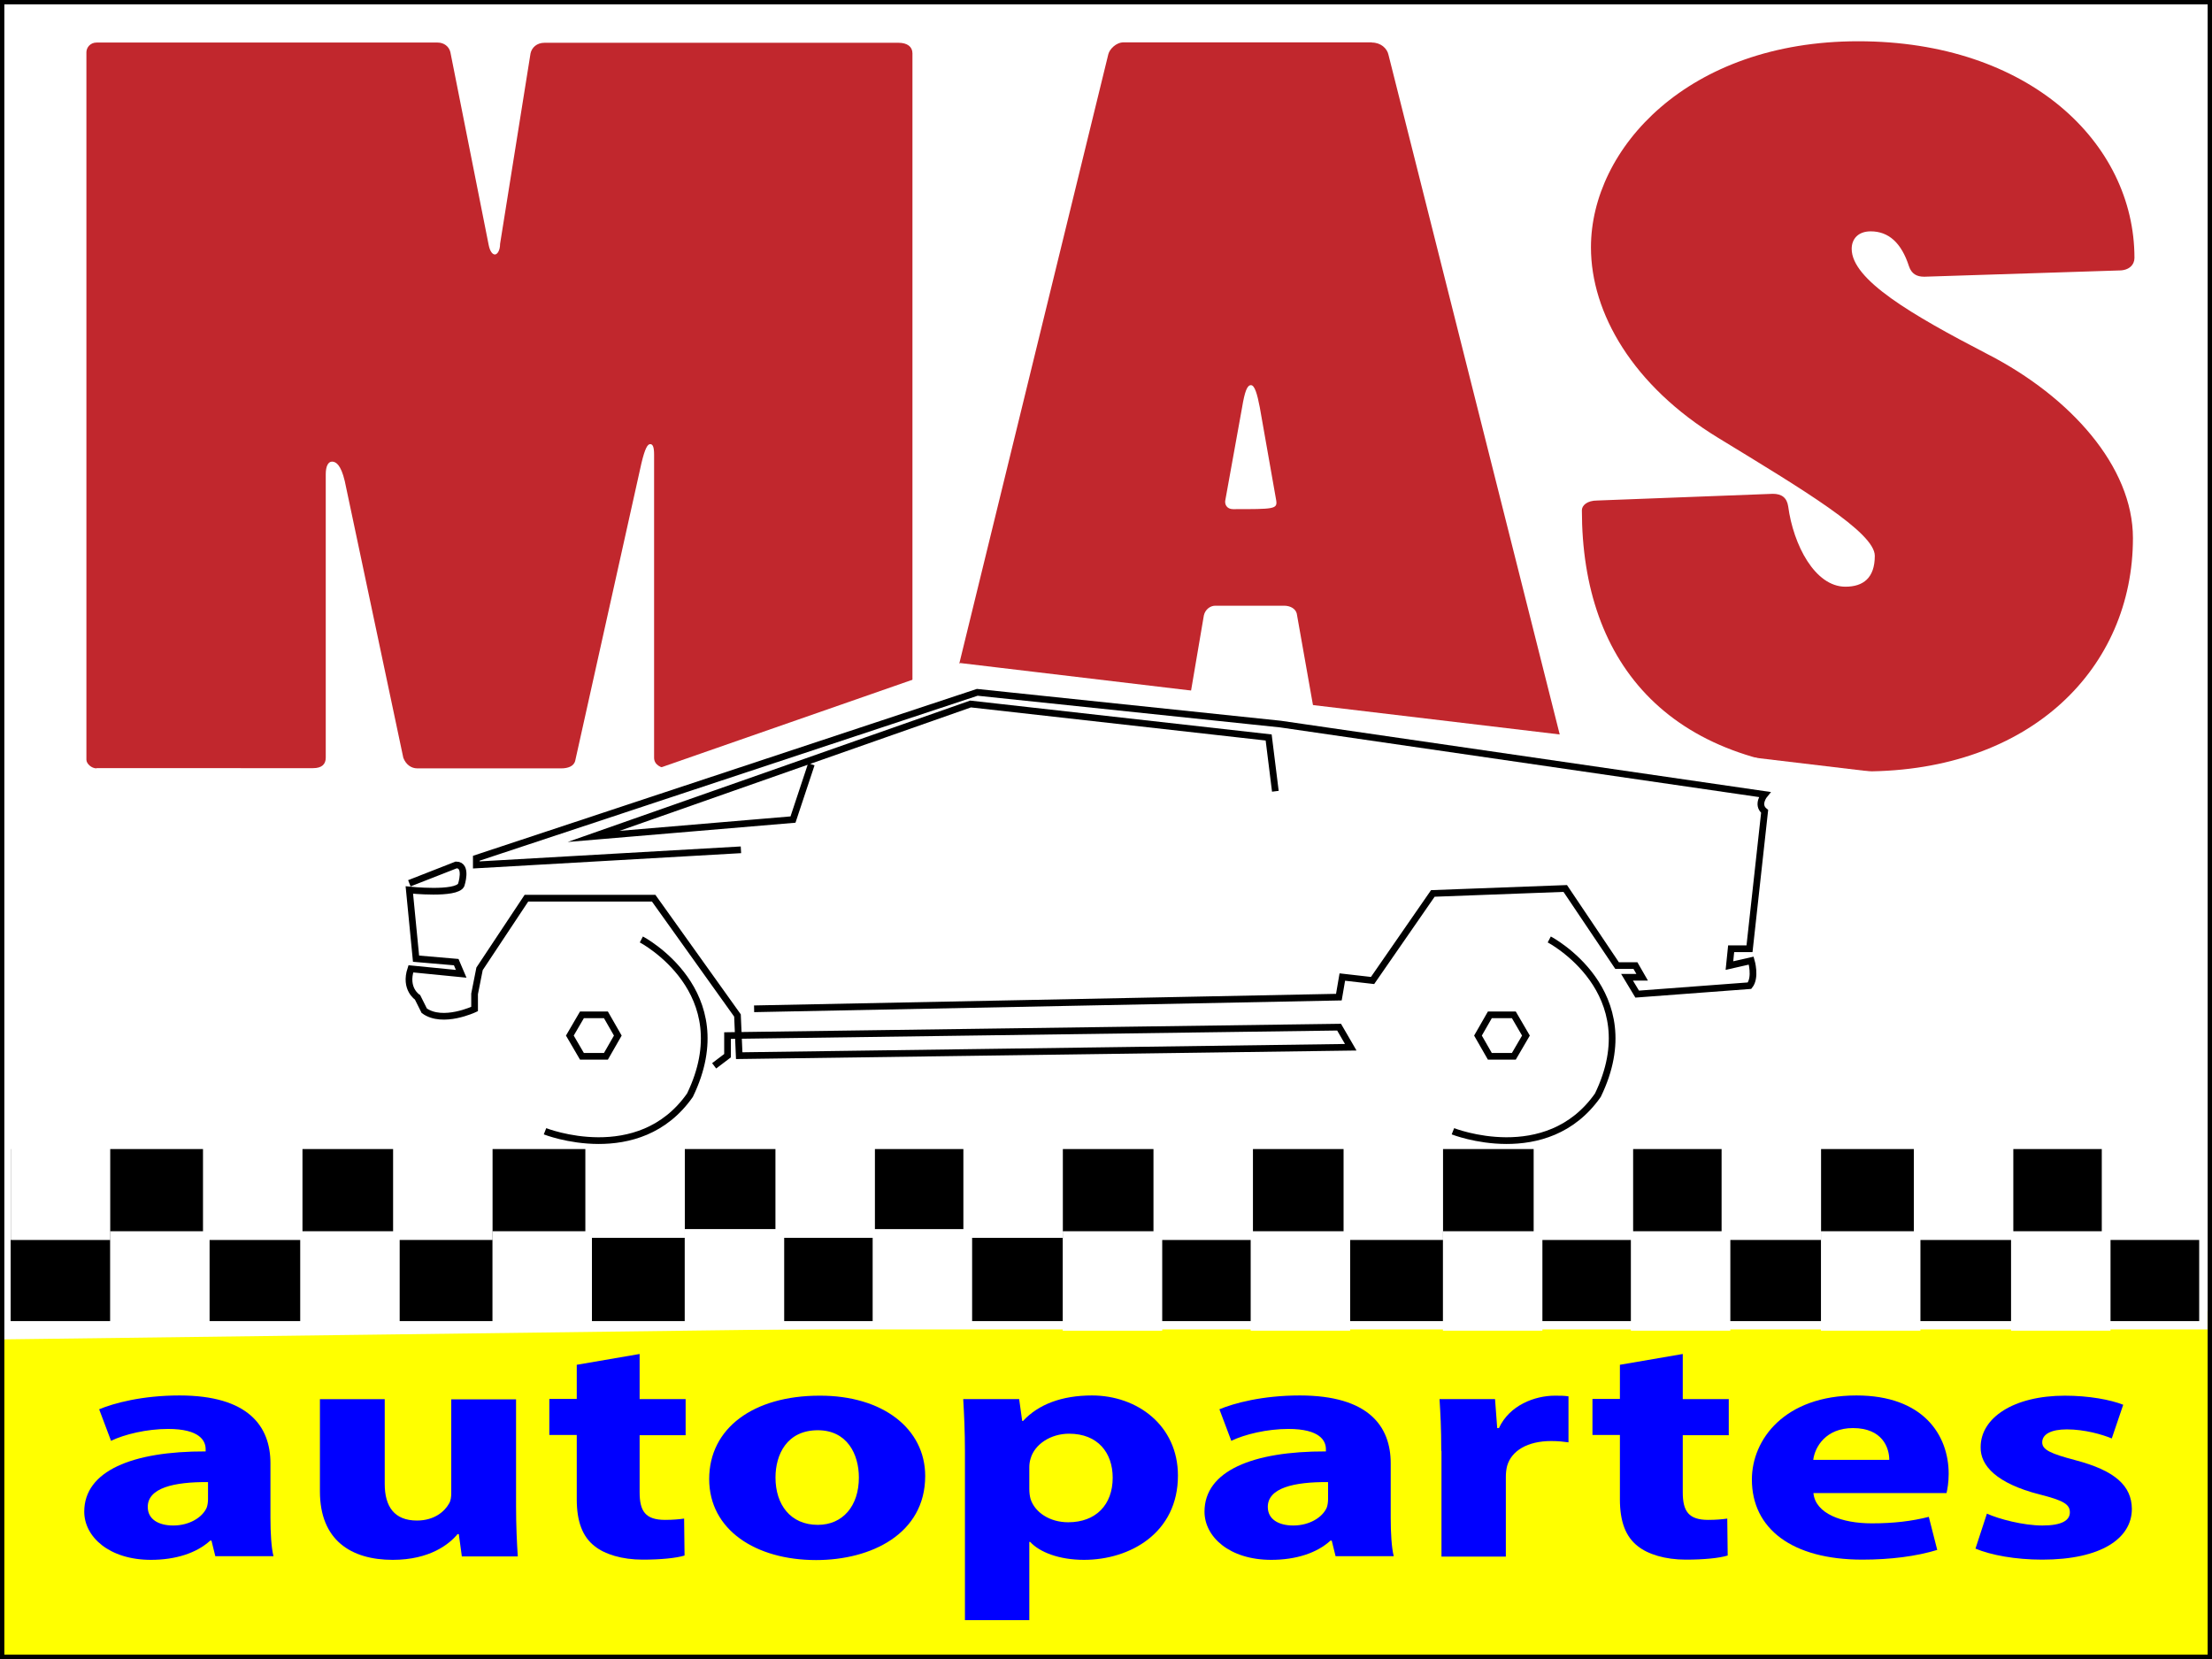
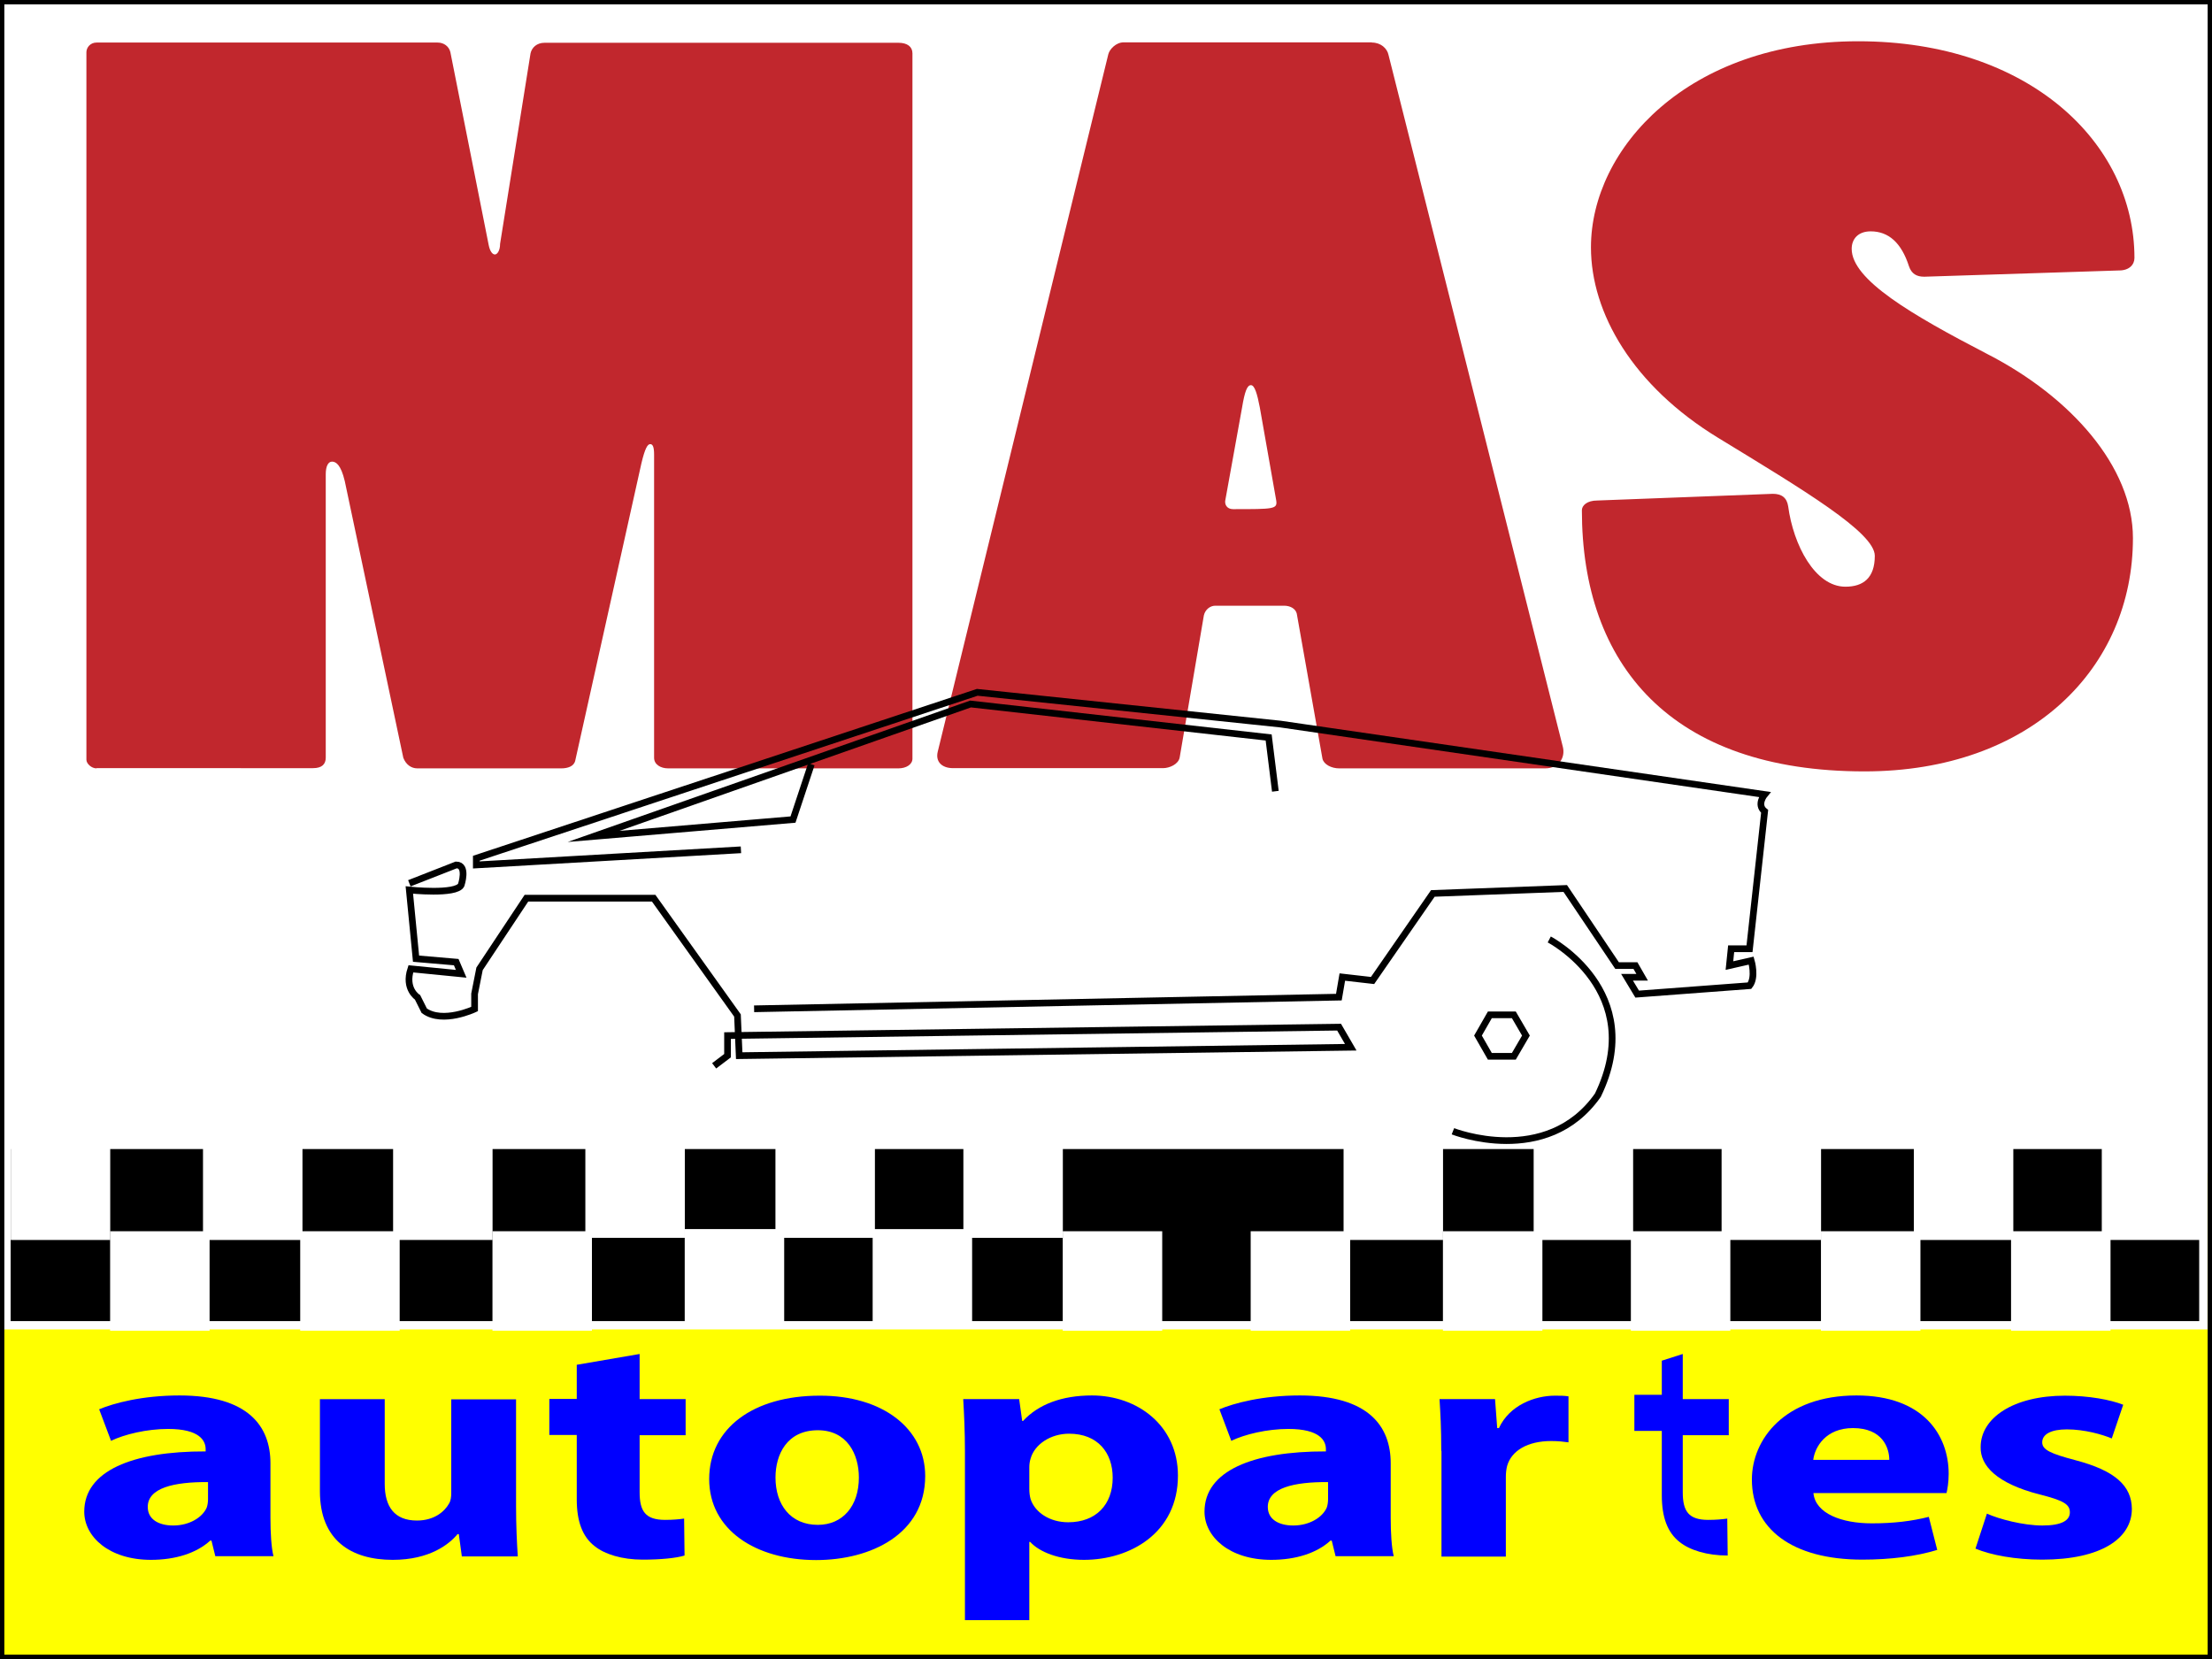
<svg xmlns="http://www.w3.org/2000/svg" version="1.1" x="0px" y="0px" viewBox="0 0 1024 768" style="enable-background:new 0 0 1024 768;" xml:space="preserve">
  <rect x="0" y="0" width="1024" height="768" fill="#808080" stroke="none" />
  <style type="text/css">
	.st0{fill:#FFFF00;stroke:#000000;stroke-width:3;stroke-miterlimit:10;}
	.st1{fill:#FFFFFF;}
	.st2{fill:#C1272D;}
	.st3{fill:#FFFFFF;stroke:#FFFFFF;stroke-width:4.022;stroke-miterlimit:10;}
	.st4{stroke:#FFFFFF;stroke-width:3.856;stroke-miterlimit:10;}
	.st5{fill:#FFFFFF;stroke:#FFFFFF;stroke-width:4.048;stroke-miterlimit:10;}
	.st6{fill:none;}
	.st7{fill:none;stroke:#000000;stroke-width:3.102;stroke-miterlimit:10;}
	.st8{fill:#0000FF;}
	.st9{fill:none;stroke:#000000;stroke-width:4.022;stroke-miterlimit:10;}
</style>
  <g id="base_general">
    <rect class="st0" width="1024" height="768" />
  </g>
  <g id="fondo_MAS">
    <rect class="st1" width="1024" height="543" />
  </g>
  <g id="MAS">
    <g>
      <path class="st2" d="M44.7,355.7c-2.4,0-4.7-2.2-4.7-4V24.2c0-2.2,1.8-4.5,4.7-4.5h157.9c2.9,0,5.3,1.8,5.9,4.5l17.7,89.1    c0.6,3.1,1.8,4.5,2.9,4.5s2.4-1.8,2.4-4.9l14.1-88.2c0.6-2.7,2.9-4.9,6.5-4.9h163.8c4.1,0,6.5,1.8,6.5,4.9v326.5    c0,2.7-2.9,4.5-6.5,4.5H309.3c-3.5,0-6.5-1.8-6.5-4.9V210.5c0-3.6-0.6-4.9-1.8-4.9c-1.2,0-2.4,1.8-4.1,9l-30.6,137.5    c-0.6,2.7-3.5,3.6-6.5,3.6h-66.6c-2.9,0-5.3-1.8-6.5-4.9l-27.1-128.1c-1.8-7.6-4.1-9-5.9-9s-2.9,2.2-2.9,5.8v131.2    c0,3.1-1.8,4.9-5.9,4.9H44.7z" />
      <path class="st2" d="M635.1,19.7c4.1,0,7.1,2.7,7.7,5.8l80.7,320.3c1.2,4.9-1.8,9.9-8.2,9.9h-95.4c-3.5,0-7.1-1.8-7.7-4.5    L600.3,284c-0.6-2.2-2.9-3.6-5.9-3.6h-31.8c-2.4,0-4.7,1.8-5.3,4.5l-11.2,65.8c-0.6,3.1-4.7,4.9-7.7,4.9h-97.2    c-5.3,0-8.2-3.1-7.1-7.6l79-323c0.6-2.2,3.5-5.4,7.1-5.4H635.1z M583.2,188.6c-1.2-6.3-2.4-10.3-4.1-10.3c-1.8,0-2.9,3.1-4.1,10.3    l-7.7,42.6c-0.6,2.2,0.6,4.5,3.5,4.5c18.9,0,20.6,0,20-4L583.2,188.6z" />
      <path class="st2" d="M890.8,128.1c-3.5,0-5.9-1.3-7.1-4.9c-3.5-10.8-9.4-16.1-17.7-16.1c-5.9,0-8.8,3.6-8.8,8.1    c0,14.3,27.7,30.5,63,48.8c38.3,19.7,67.2,52,67.2,85.1c0,60-47.1,108-124.3,108c-89.6,0-130.8-49.3-130.8-120.9    c0-2.2,2.4-4.5,7.1-4.5l81.3-3.1c4.1,0,6.5,1.8,7.1,5.8c2.4,17.9,12.4,37.2,26.5,37.2c8.2,0,13.6-4,13.6-14.3    c0-10.8-33-30.5-72.5-54.6s-58.9-57.8-58.9-88.2c0-45.7,44.8-95.4,123.7-95.4c79,0,127.9,47,127.9,100.3c0,3.1-2.4,5.8-7.1,5.8    L890.8,128.1z" />
    </g>
  </g>
  <g id="base_tesla">
-     <polygon class="st3" points="3,618 1024,605 1024,378 444.8,309 3,463  " />
-   </g>
+     </g>
  <g id="cuadritos_az">
    <g>
      <rect x="3" y="530" class="st4" width="1017" height="83.5" />
    </g>
  </g>
  <g id="cuadritos_bl">
    <rect x="7" y="530" class="st5" width="42" height="42" />
    <rect x="53" y="572" class="st5" width="42" height="42" />
    <rect x="96" y="530" class="st5" width="42" height="42" />
    <rect x="230" y="572" transform="matrix(-1 -1.224647e-16 1.224647e-16 -1 502 1186)" class="st5" width="42" height="42" />
    <rect x="184" y="530" transform="matrix(-1 -1.224647e-16 1.224647e-16 -1 410 1102)" class="st5" width="42" height="42" />
    <rect x="141" y="572" transform="matrix(-1 -1.224647e-16 1.224647e-16 -1 324 1186)" class="st5" width="42" height="42" />
    <rect x="273" y="529" class="st5" width="42" height="42" />
    <rect x="319" y="571" class="st5" width="42" height="42" />
    <rect x="361" y="529" class="st5" width="42" height="42" />
    <rect x="448" y="529" transform="matrix(-1 -1.224647e-16 1.224647e-16 -1 938 1100)" class="st5" width="42" height="42" />
    <rect x="406" y="571" transform="matrix(-1 -1.224647e-16 1.224647e-16 -1 854 1184)" class="st5" width="42" height="42" />
    <rect x="670" y="572" transform="matrix(-1 -1.224647e-16 1.224647e-16 -1 1382 1186)" class="st5" width="42" height="42" />
    <rect x="624" y="530" transform="matrix(-1 -1.224647e-16 1.224647e-16 -1 1290 1102)" class="st5" width="42" height="42" />
    <rect x="581" y="572" transform="matrix(-1 -1.224647e-16 1.224647e-16 -1 1204 1186)" class="st5" width="42" height="42" />
    <rect x="494" y="572" class="st5" width="42" height="42" />
-     <rect x="536" y="530" class="st5" width="42" height="42" />
    <rect x="845" y="572" transform="matrix(-1 -1.224647e-16 1.224647e-16 -1 1732 1186)" class="st5" width="42" height="42" />
    <rect x="799" y="530" transform="matrix(-1 -1.224647e-16 1.224647e-16 -1 1640 1102)" class="st5" width="42" height="42" />
    <rect x="757" y="572" transform="matrix(-1 -1.224647e-16 1.224647e-16 -1 1556 1186)" class="st5" width="42" height="42" />
    <rect x="712" y="530" class="st5" width="42" height="42" />
    <rect x="975" y="530" transform="matrix(-1 -1.224647e-16 1.224647e-16 -1 1992 1102)" class="st5" width="42" height="42" />
    <rect x="933" y="572" transform="matrix(-1 -1.224647e-16 1.224647e-16 -1 1908 1186)" class="st5" width="42" height="42" />
    <rect x="888" y="530" class="st5" width="42" height="42" />
  </g>
  <g id="tesla">
    <g>
      <g>
        <polygon class="st6" points="280.5,469.8 269.4,469.8 263.8,479.4 269.4,489 280.5,489 286,479.4    " />
-         <polygon class="st7" points="280.5,469.8 269.4,469.8 263.8,479.4 269.4,489 280.5,489 286,479.4    " />
        <g>
-           <path class="st7" d="M252.3,523.7c0,0,43.4,17.1,67.1-16.7c23.3-48.1-22.5-72.1-22.5-72.1" />
-         </g>
+           </g>
      </g>
      <g>
        <polygon class="st6" points="700.8,469.8 689.7,469.8 684.2,479.4 689.7,489 700.8,489 706.4,479.4    " />
        <polygon class="st7" points="700.8,469.8 689.7,469.8 684.2,479.4 689.7,489 700.8,489 706.4,479.4    " />
        <g>
          <path class="st7" d="M672.6,523.7c0,0,43.4,17.1,67.1-16.7c23.3-48.1-22.5-72.1-22.5-72.1" />
        </g>
      </g>
      <g>
        <path class="st7" d="M330.6,493.4l6.2-4.7v-9.3l283.1-3.9l5.4,9.3l-283.1,3.9l-0.8-18.6l-38.8-54.3h-58.9L222,448.5l-2.3,11.6v7     c0,0-14.7,7-23.3,0.8l-3.1-6.2c0,0-6.2-3.9-3.1-13.2l23.3,2.3l-2.3-5.4l-18.6-1.6l-3.1-31.8c0,0,21.7,2.3,24-2.3     c0,0,3.1-9.3-2.3-9.3l-21.7,8.5" />
      </g>
      <g>
        <polyline class="st7" points="375.6,353.8 367.1,379.4 274.8,387.2 449.3,325.9 587.3,341.4 590.4,366.3    " />
      </g>
      <g>
        <path class="st7" d="M343,393.4l-122.5,7v-3.1l231.9-76.8l140.4,14.7l224.1,32.6c0,0-3.9,4.7,0,7.8l-7,63.6h-8.5l-0.8,7.8     l10.1-2.3c0,0,2.3,7.8-0.8,11.6l-52,3.9l-4.7-7.8h7l-3.1-5.4h-8.5l-24-35.7l-61.3,2.3l-27.9,40.3l-14-1.6l-1.6,9.3l-270.7,5.4" />
      </g>
    </g>
  </g>
  <g id="autopartes">
    <g>
      <path class="st8" d="M99.7,720.5l-1.8-7.3h-0.6c-6.3,5.8-16.1,8.9-27.4,8.9c-19.4,0-30.9-10.7-30.9-22.3c0-18.9,22.3-28,56.2-27.9    v-1c0-3.9-2.7-9.4-17.4-9.4c-9.8,0-20.2,2.5-26.4,5.5l-5.5-14.6c6.7-2.8,19.8-6.4,37.2-6.4c31.9,0,42.1,14.3,42.1,31.4v25.3    c0,7,0.4,13.7,1.4,17.7H99.7z M96.2,686.1c-15.7-0.1-27.8,2.7-27.8,11.5c0,5.8,5.1,8.6,11.8,8.6c7.4,0,13.5-3.7,15.5-8.3    c0.4-1.2,0.6-2.5,0.6-3.9V686.1z" />
      <path class="st8" d="M238.9,697.1c0,9.5,0.4,17.3,0.8,23.4h-25.9l-1.4-10.3h-0.6c-3.7,4.5-12.7,11.9-30,11.9    c-19.4,0-33.7-9.2-33.7-31.7v-42.7h30v39.2c0,10.6,4.5,17,14.9,17c8.2,0,12.9-4.3,14.9-7.9c0.8-1.3,1-3.1,1-4.9v-43.3h30V697.1z" />
      <path class="st8" d="M296.1,626.8v20.9h21.3v16.7h-21.3v26.4c0,8.8,2.7,12.8,11.8,12.8c3.7,0,6.7-0.3,8.8-0.6l0.2,17.1    c-3.9,1.2-11,1.9-19.4,1.9c-9.6,0-17.6-2.5-22.3-6.3c-5.5-4.3-8.2-11.3-8.2-21.6v-29.8h-12.7v-16.7h12.7v-15.8L296.1,626.8z" />
      <path class="st8" d="M428.3,683.3c0,26.7-24.9,38.9-50.5,38.9c-28,0-49.5-14-49.5-37.5c0-23.5,20.4-38.6,51.1-38.6    C408.7,646,428.3,661.4,428.3,683.3z M359,684c0,12.5,6.9,21.9,19.6,21.9c11.6,0,19-8.8,19-21.9c0-10.9-5.5-21.9-19-21.9    C364.3,662.1,359,673.3,359,684z" />
      <path class="st8" d="M446.7,672.1c0-9.5-0.4-17.7-0.8-24.4h25.9l1.4,10.1h0.4c7.1-7.7,18-11.8,31.9-11.8c21,0,39.8,13.9,39.8,37.1    c0,26.5-22.1,39-43.5,39c-11.6,0-20.6-3.6-24.9-8.3h-0.4V750h-29.8V672.1z M476.5,689.2c0,1.8,0.2,3.4,0.6,4.8    c2,6.1,8.8,10.7,17.4,10.7c12.9,0,20.6-8.2,20.6-20.6c0-11.6-6.9-20.4-20.2-20.4c-8.4,0-15.9,4.8-17.8,11.5    c-0.4,1.2-0.6,2.7-0.6,4V689.2z" />
      <path class="st8" d="M618.3,720.5l-1.8-7.3h-0.6c-6.3,5.8-16.1,8.9-27.4,8.9c-19.4,0-30.9-10.7-30.9-22.3    c0-18.9,22.3-28,56.2-27.9v-1c0-3.9-2.7-9.4-17.4-9.4c-9.8,0-20.2,2.5-26.4,5.5l-5.5-14.6c6.7-2.8,19.8-6.4,37.2-6.4    c31.9,0,42.1,14.3,42.1,31.4v25.3c0,7,0.4,13.7,1.4,17.7H618.3z M614.7,686.1c-15.7-0.1-27.8,2.7-27.8,11.5    c0,5.8,5.1,8.6,11.8,8.6c7.4,0,13.5-3.7,15.5-8.3c0.4-1.2,0.6-2.5,0.6-3.9V686.1z" />
      <path class="st8" d="M667.2,671.7c0-10.7-0.4-17.7-0.8-24h25.7l1,13.4h0.8c4.9-10.6,16.6-15,25.9-15c2.7,0,4.1,0,6.3,0.3v21.3    c-2.2-0.3-4.7-0.6-8-0.6c-11,0-18.4,4.5-20.4,11.5c-0.4,1.5-0.6,3.3-0.6,5.1v36.9h-29.8V671.7z" />
-       <path class="st8" d="M779,626.8v20.9h21.3v16.7H779v26.4c0,8.8,2.7,12.8,11.8,12.8c3.7,0,6.7-0.3,8.8-0.6l0.2,17.1    c-3.9,1.2-11,1.9-19.4,1.9c-9.6,0-17.6-2.5-22.3-6.3c-5.5-4.3-8.2-11.3-8.2-21.6v-29.8h-12.7v-16.7h12.7v-15.8L779,626.8z" />
+       <path class="st8" d="M779,626.8v20.9h21.3v16.7H779v26.4c0,8.8,2.7,12.8,11.8,12.8c3.7,0,6.7-0.3,8.8-0.6l0.2,17.1    c-9.6,0-17.6-2.5-22.3-6.3c-5.5-4.3-8.2-11.3-8.2-21.6v-29.8h-12.7v-16.7h12.7v-15.8L779,626.8z" />
      <path class="st8" d="M839.5,691.3c1,9.4,13.1,13.9,27,13.9c10.2,0,18.4-1,26.4-3l3.9,15.3c-9.8,3-21.7,4.5-34.7,4.5    c-32.5,0-51.1-14.3-51.1-37.1c0-18.5,15.1-38.9,48.4-38.9c30.9,0,42.7,18.3,42.7,36.3c0,3.9-0.6,7.3-1,8.9H839.5z M874.6,675.8    c0-5.5-3.1-14.7-16.8-14.7c-12.5,0-17.6,8.6-18.4,14.7H874.6z" />
      <path class="st8" d="M919.8,700.7c5.5,2.5,16.8,5.5,25.7,5.5c9,0,12.7-2.4,12.7-6.1c0-3.7-2.9-5.5-14.1-8.3    c-19.8-5.1-27.4-13.3-27.2-21.9c0-13.6,15.3-23.8,39-23.8c11.2,0,21.2,1.9,27,4.2l-5.3,15.6c-4.3-1.8-12.5-4.2-20.8-4.2    c-7.2,0-11.4,2.2-11.4,6c0,3.4,3.7,5.2,15.5,8.3c18.2,4.8,25.9,11.8,26,22.5c0,13.6-14.1,23.5-41.5,23.5    c-12.5,0-23.7-2.1-30.9-5.1L919.8,700.7z" />
    </g>
  </g>
  <g>
    <rect class="st9" width="1024" height="768" />
  </g>
</svg>